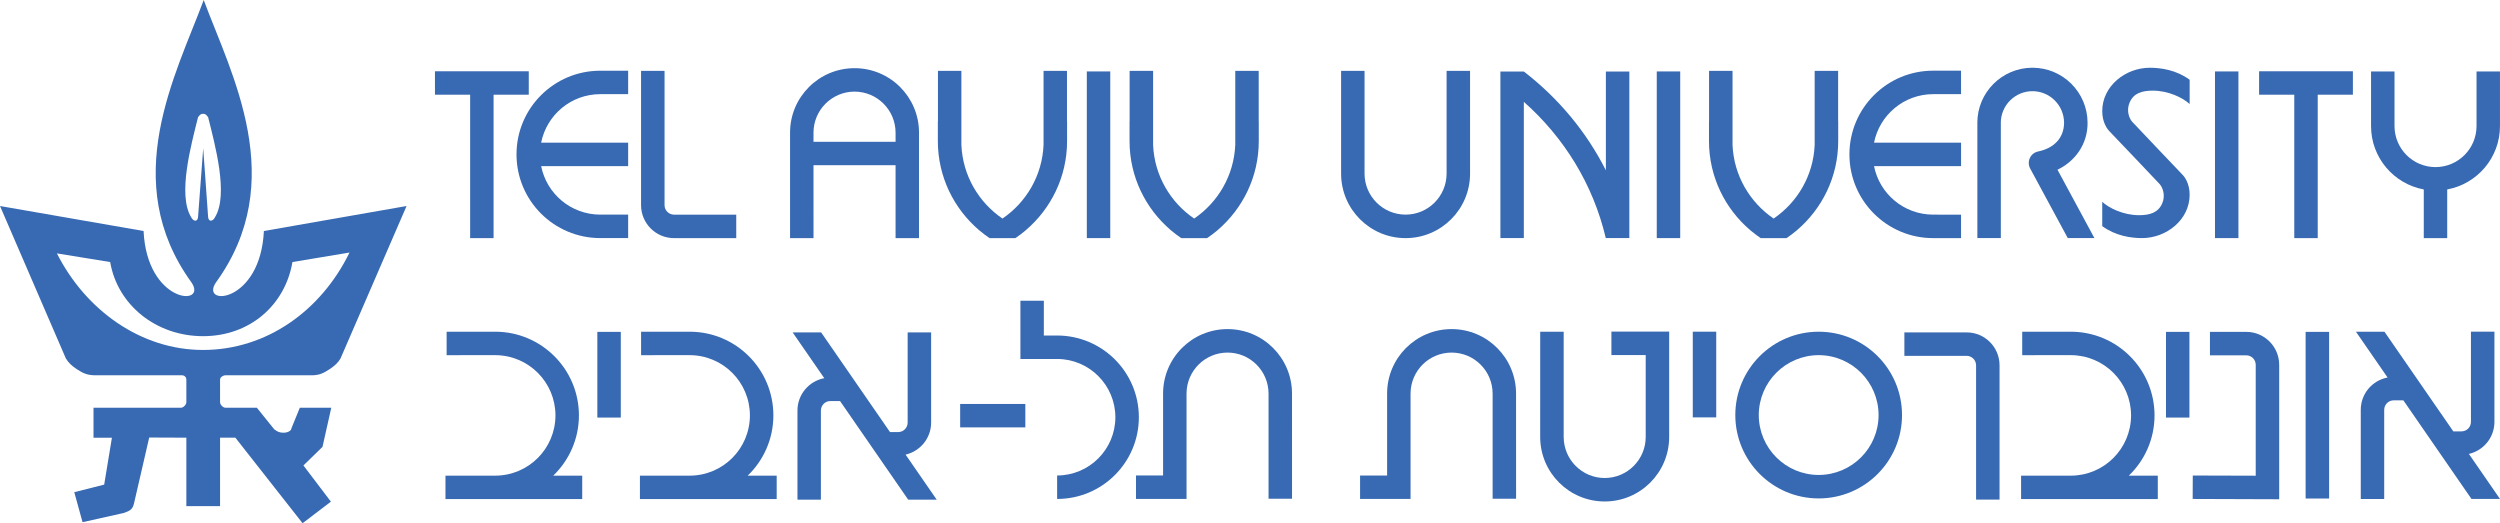
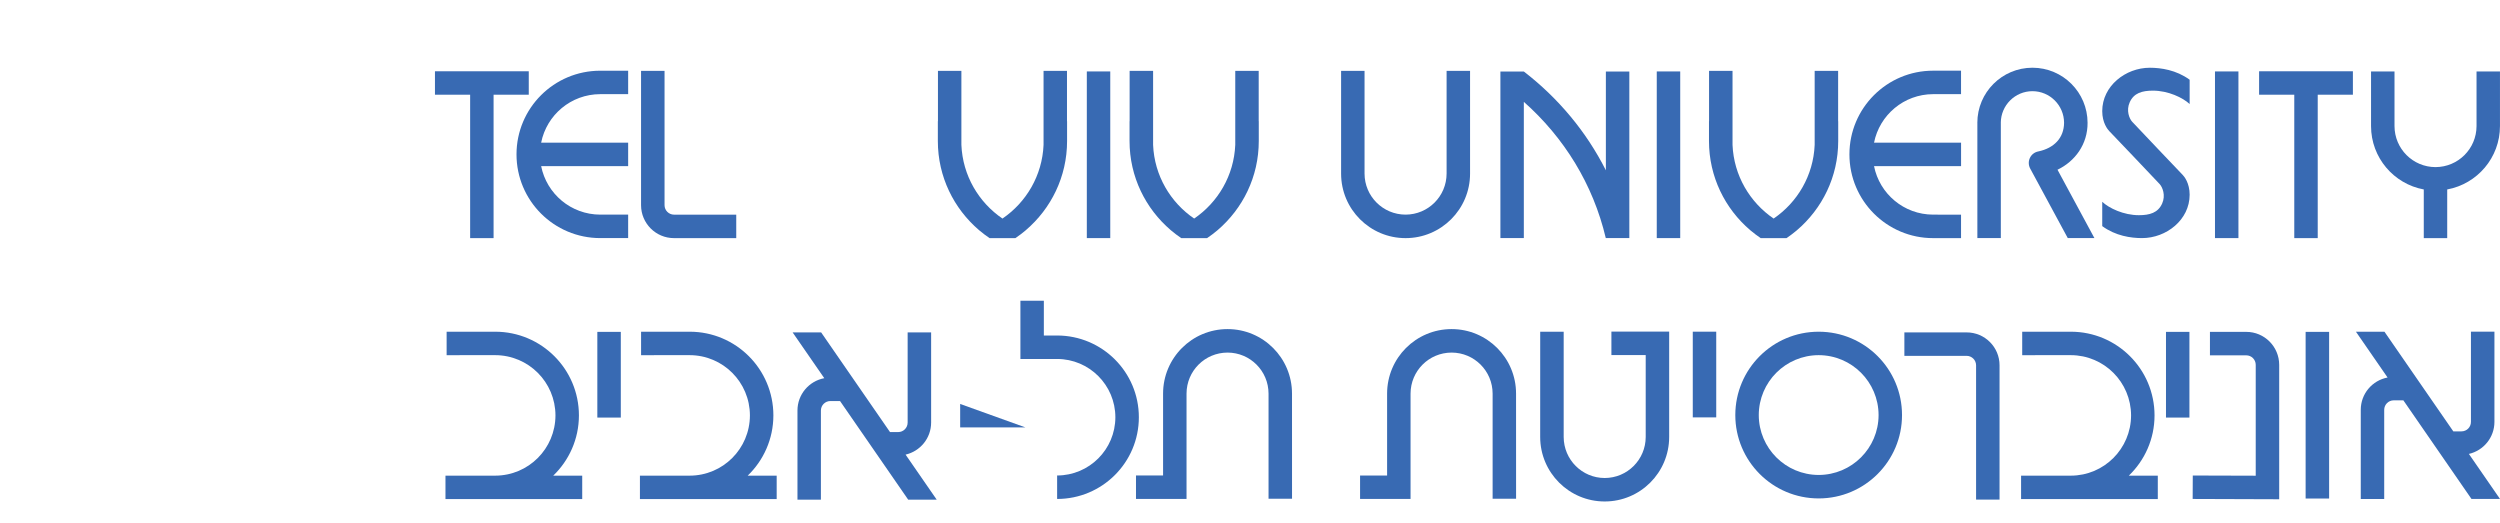
<svg xmlns="http://www.w3.org/2000/svg" width="365pt" height="76.39pt" viewBox="0 0 365 76.39" version="1.1">
  <defs>
    <clipPath id="clip1">
      <path d="M 0 0 L 60 0 L 60 76.391 L 0 76.391 Z M 0 0 " />
    </clipPath>
  </defs>
  <g id="surface1">
    <path style=" stroke:none;fill-rule:nonzero;fill:rgb(21.999%,41.599%,70.2%);fill-opacity:1;" d="M 256.781 60.602 C 256.789 65.43 260.699 69.336 265.527 69.344 C 270.355 69.336 274.262 65.43 274.273 60.602 C 274.262 55.77 270.355 51.859 265.527 51.852 C 260.699 51.859 256.789 55.77 256.781 60.602 M 253.355 60.602 C 253.359 53.875 258.805 48.43 265.527 48.43 C 272.25 48.43 277.695 53.875 277.695 60.602 C 277.695 67.32 272.25 72.77 265.527 72.77 C 258.805 72.77 253.359 67.32 253.355 60.602 " />
    <path style=" stroke:none;fill-rule:nonzero;fill:rgb(21.999%,41.599%,70.2%);fill-opacity:1;" d="M 154.34 69.422 C 159.039 69.414 162.836 65.613 162.844 60.918 C 162.836 56.219 159.039 52.418 154.34 52.41 L 148.98 52.41 L 148.98 43.91 L 152.402 43.91 L 152.402 48.984 L 154.34 48.984 C 160.93 48.988 166.273 54.328 166.273 60.918 C 166.273 67.504 160.93 72.848 154.34 72.848 L 154.34 69.422 " />
-     <path style=" stroke:none;fill-rule:nonzero;fill:rgb(21.999%,41.599%,70.2%);fill-opacity:1;" d="M 140.184 62.398 L 149.699 62.398 L 149.699 58.977 L 140.184 58.977 L 140.184 62.398 " />
+     <path style=" stroke:none;fill-rule:nonzero;fill:rgb(21.999%,41.599%,70.2%);fill-opacity:1;" d="M 140.184 62.398 L 149.699 62.398 L 140.184 58.977 L 140.184 62.398 " />
    <path style=" stroke:none;fill-rule:nonzero;fill:rgb(21.999%,41.599%,70.2%);fill-opacity:1;" d="M 310.809 69.445 C 313.117 67.227 314.562 64.105 314.562 60.648 C 314.559 53.898 309.09 48.43 302.34 48.43 L 295.242 48.43 L 295.242 51.855 L 302.34 51.852 C 307.199 51.863 311.125 55.789 311.137 60.648 C 311.125 65.508 307.199 69.438 302.34 69.445 L 295.078 69.445 L 295.078 72.867 L 315.039 72.867 L 315.039 69.445 L 310.809 69.445 " />
    <path style=" stroke:none;fill-rule:nonzero;fill:rgb(21.999%,41.599%,70.2%);fill-opacity:1;" d="M 109.164 69.445 C 111.469 67.227 112.91 64.105 112.914 60.648 C 112.91 53.898 107.445 48.43 100.691 48.43 L 93.598 48.43 L 93.598 51.855 L 100.691 51.852 C 105.555 51.863 109.477 55.789 109.488 60.648 C 109.477 65.508 105.555 69.438 100.691 69.445 L 93.43 69.445 L 93.43 72.867 L 113.395 72.867 L 113.395 69.445 L 109.164 69.445 " />
    <path style=" stroke:none;fill-rule:nonzero;fill:rgb(21.999%,41.599%,70.2%);fill-opacity:1;" d="M 80.773 69.445 C 83.078 67.227 84.52 64.105 84.523 60.648 C 84.52 53.898 79.051 48.43 72.301 48.43 L 65.207 48.43 L 65.207 51.855 L 72.301 51.852 C 77.164 51.863 81.086 55.789 81.098 60.648 C 81.086 65.508 77.164 69.438 72.301 69.445 L 65.039 69.445 L 65.039 72.867 L 85.004 72.867 L 85.004 69.445 L 80.773 69.445 " />
    <path style=" stroke:none;fill-rule:nonzero;fill:rgb(21.999%,41.599%,70.2%);fill-opacity:1;" d="M 87.211 60.965 L 90.637 60.965 L 90.637 48.453 L 87.211 48.453 L 87.211 60.965 " />
    <path style=" stroke:none;fill-rule:nonzero;fill:rgb(21.999%,41.599%,70.2%);fill-opacity:1;" d="M 224.867 63.801 L 224.871 48.43 L 228.297 48.43 L 228.297 63.801 C 228.305 67.109 230.98 69.785 234.285 69.789 C 237.594 69.785 240.266 67.109 240.273 63.801 L 240.273 51.844 L 235.266 51.844 L 235.266 48.418 L 243.699 48.418 L 243.699 63.801 C 243.695 69 239.484 73.215 234.285 73.215 C 229.086 73.215 224.871 69 224.867 63.801 " />
    <path style=" stroke:none;fill-rule:nonzero;fill:rgb(21.999%,41.599%,70.2%);fill-opacity:1;" d="M 247.145 60.938 L 250.57 60.938 L 250.57 48.426 L 247.145 48.426 L 247.145 60.938 " />
    <path style=" stroke:none;fill-rule:nonzero;fill:rgb(21.999%,41.599%,70.2%);fill-opacity:1;" d="M 316.234 60.965 L 319.656 60.965 L 319.656 48.453 L 316.234 48.453 L 316.234 60.965 " />
    <path style=" stroke:none;fill-rule:nonzero;fill:rgb(21.999%,41.599%,70.2%);fill-opacity:1;" d="M 336.621 72.785 L 340.051 72.785 L 340.051 48.453 L 336.621 48.453 L 336.621 72.785 " />
    <path style=" stroke:none;fill-rule:nonzero;fill:rgb(21.999%,41.599%,70.2%);fill-opacity:1;" d="M 198.57 72.848 L 198.57 69.426 L 202.516 69.426 L 202.516 57.465 C 202.52 52.262 206.73 48.047 211.934 48.047 C 217.133 48.047 221.344 52.262 221.344 57.465 L 221.348 72.816 L 217.922 72.816 L 217.922 57.465 C 217.918 54.156 215.242 51.48 211.934 51.477 C 208.621 51.48 205.949 54.156 205.941 57.465 L 205.941 72.848 L 198.57 72.848 " />
    <path style=" stroke:none;fill-rule:nonzero;fill:rgb(21.999%,41.599%,70.2%);fill-opacity:1;" d="M 165.855 72.848 L 165.855 69.422 L 169.809 69.422 L 169.809 57.469 C 169.809 52.266 174.02 48.047 179.223 48.047 C 184.422 48.047 188.633 52.266 188.633 57.469 L 188.637 72.816 L 185.207 72.816 L 185.207 57.469 C 185.203 54.156 182.527 51.48 179.223 51.477 C 175.914 51.48 173.238 54.156 173.234 57.469 L 173.234 72.848 L 165.855 72.848 " />
    <path style=" stroke:none;fill-rule:nonzero;fill:rgb(21.999%,41.599%,70.2%);fill-opacity:1;" d="M 288.508 72.945 L 288.508 53.336 C 288.508 52.574 287.891 51.957 287.129 51.953 L 278.039 51.953 L 278.039 48.531 L 287.129 48.531 C 289.785 48.531 291.934 50.68 291.934 53.336 L 291.934 72.945 L 288.508 72.945 " />
    <path style=" stroke:none;fill-rule:nonzero;fill:rgb(21.999%,41.599%,70.2%);fill-opacity:1;" d="M 320.129 72.848 L 320.145 69.426 L 329.336 69.453 L 329.336 53.266 C 329.336 52.496 328.715 51.879 327.953 51.879 L 322.652 51.879 L 322.652 48.453 L 327.953 48.453 C 330.609 48.453 332.758 50.605 332.762 53.266 L 332.762 72.891 L 320.129 72.848 " />
    <path style=" stroke:none;fill-rule:nonzero;fill:rgb(21.999%,41.599%,70.2%);fill-opacity:1;" d="M 360.457 66.273 C 362.594 65.781 364.184 63.879 364.188 61.598 L 364.188 48.426 L 360.758 48.426 L 360.758 61.598 C 360.758 62.363 360.141 62.98 359.375 62.98 L 358.184 62.98 L 348.129 48.43 L 343.965 48.43 L 348.586 55.117 C 346.355 55.535 344.672 57.484 344.672 59.832 L 344.672 72.852 L 348.094 72.852 L 348.094 59.832 C 348.098 59.07 348.715 58.453 349.477 58.449 L 350.891 58.449 L 360.836 72.848 L 365 72.848 L 360.457 66.273 " />
    <path style=" stroke:none;fill-rule:nonzero;fill:rgb(21.999%,41.599%,70.2%);fill-opacity:1;" d="M 132.215 66.375 C 134.352 65.879 135.941 63.984 135.945 61.695 L 135.945 48.527 L 132.516 48.527 L 132.516 61.695 C 132.516 62.461 131.898 63.082 131.137 63.082 L 129.941 63.082 L 119.887 48.531 L 115.723 48.531 L 120.344 55.215 C 118.113 55.637 116.43 57.586 116.43 59.934 L 116.43 72.949 L 119.852 72.949 L 119.852 59.934 C 119.855 59.168 120.473 58.555 121.238 58.551 L 122.645 58.551 L 132.594 72.949 L 136.758 72.949 L 132.215 66.375 " />
    <path style=" stroke:none;fill-rule:nonzero;fill:rgb(21.999%,41.599%,70.2%);fill-opacity:1;" d="M 314.332 13.234 C 316.555 13.234 318.711 14.266 319.688 15.191 L 319.688 11.641 C 317.738 10.211 315.48 9.891 313.871 9.891 C 310.328 9.891 306.926 12.555 306.926 16.223 C 306.926 17.93 307.719 18.902 307.945 19.133 C 308.031 19.219 314.895 26.414 315.316 26.883 C 315.727 27.336 316.211 28.516 315.672 29.719 C 315.066 31.066 313.863 31.418 312.277 31.418 C 310.051 31.418 307.902 30.387 306.926 29.461 L 306.926 33.012 C 308.867 34.445 311.129 34.762 312.738 34.762 C 316.281 34.762 319.688 32.098 319.688 28.43 C 319.688 26.723 318.891 25.75 318.66 25.523 C 318.578 25.441 311.715 18.242 311.289 17.766 C 310.883 17.32 310.395 16.137 310.938 14.934 C 311.539 13.582 312.746 13.234 314.332 13.234 " />
    <path style=" stroke:none;fill-rule:nonzero;fill:rgb(21.999%,41.599%,70.2%);fill-opacity:1;" d="M 158.676 34.762 L 162.098 34.762 L 162.098 10.43 L 158.676 10.43 L 158.676 34.762 " />
    <path style=" stroke:none;fill-rule:nonzero;fill:rgb(21.999%,41.599%,70.2%);fill-opacity:1;" d="M 77.199 10.406 L 63.504 10.406 L 63.504 13.828 L 68.641 13.828 L 68.641 34.766 L 72.062 34.766 L 72.062 13.828 L 77.199 13.828 L 77.199 10.406 " />
-     <path style=" stroke:none;fill-rule:nonzero;fill:rgb(21.999%,41.599%,70.2%);fill-opacity:1;" d="M 118.77 20.699 L 118.77 19.367 C 118.777 16.059 121.453 13.383 124.766 13.375 C 128.07 13.383 130.746 16.059 130.754 19.367 L 130.754 20.699 Z M 124.766 9.953 C 119.562 9.953 115.348 14.164 115.348 19.367 L 115.348 34.766 L 118.773 34.766 L 118.77 24.121 L 130.754 24.121 L 130.754 34.766 L 134.176 34.766 L 134.176 19.367 C 134.176 14.164 129.965 9.953 124.766 9.953 " />
    <path style=" stroke:none;fill-rule:nonzero;fill:rgb(21.999%,41.599%,70.2%);fill-opacity:1;" d="M 241.887 34.762 L 245.312 34.762 L 245.312 10.43 L 241.887 10.43 L 241.887 34.762 " />
    <path style=" stroke:none;fill-rule:nonzero;fill:rgb(21.999%,41.599%,70.2%);fill-opacity:1;" d="M 323.387 34.762 L 326.812 34.762 L 326.812 10.43 L 323.387 10.43 L 323.387 34.762 " />
    <path style=" stroke:none;fill-rule:nonzero;fill:rgb(21.999%,41.599%,70.2%);fill-opacity:1;" d="M 361.574 10.43 L 361.574 18.406 C 361.566 21.719 358.891 24.391 355.582 24.398 C 352.277 24.391 349.605 21.719 349.598 18.406 L 349.598 10.43 L 346.172 10.43 L 346.172 18.406 C 346.172 23.02 349.492 26.852 353.871 27.66 L 353.871 34.766 L 357.293 34.766 L 357.293 27.66 C 361.676 26.852 364.996 23.02 364.996 18.406 L 364.996 10.43 L 361.574 10.43 " />
    <path style=" stroke:none;fill-rule:nonzero;fill:rgb(21.999%,41.599%,70.2%);fill-opacity:1;" d="M 343.523 10.406 L 329.828 10.406 L 329.828 13.828 L 334.965 13.828 L 334.965 34.766 L 338.387 34.766 L 338.387 13.828 L 343.523 13.828 L 343.523 10.406 " />
    <path style=" stroke:none;fill-rule:nonzero;fill:rgb(21.999%,41.599%,70.2%);fill-opacity:1;" d="M 286.316 20.832 L 273.609 20.832 C 274.41 16.797 277.965 13.754 282.234 13.746 L 286.312 13.746 L 286.312 10.32 L 282.234 10.32 C 275.484 10.32 270.016 15.793 270.016 22.543 C 270.016 29.293 275.484 34.766 282.234 34.766 L 286.312 34.766 L 286.312 31.34 L 282.234 31.336 C 277.965 31.332 274.41 28.289 273.609 24.254 L 286.316 24.254 L 286.316 20.832 " />
    <path style=" stroke:none;fill-rule:nonzero;fill:rgb(21.999%,41.599%,70.2%);fill-opacity:1;" d="M 91.711 20.828 L 79.008 20.828 C 79.809 16.793 83.359 13.754 87.637 13.746 L 91.711 13.746 L 91.711 10.324 L 87.637 10.324 C 80.879 10.324 75.41 15.793 75.41 22.539 C 75.41 29.293 80.879 34.758 87.637 34.762 L 91.711 34.762 L 91.711 31.336 L 87.637 31.336 C 83.359 31.328 79.809 28.293 79.008 24.254 L 91.711 24.254 L 91.711 20.828 " />
    <path style=" stroke:none;fill-rule:nonzero;fill:rgb(21.999%,41.599%,70.2%);fill-opacity:1;" d="M 98.406 34.766 C 95.746 34.766 93.598 32.609 93.594 29.957 L 93.594 10.348 L 97.023 10.348 L 97.023 29.957 C 97.023 30.715 97.645 31.336 98.406 31.34 L 107.492 31.34 L 107.492 34.766 L 98.406 34.766 " />
    <path style=" stroke:none;fill-rule:nonzero;fill:rgb(21.999%,41.599%,70.2%);fill-opacity:1;" d="M 262.324 33.637 L 262.363 33.605 L 262.359 33.605 C 266.039 30.465 268.379 25.812 268.379 20.594 L 268.379 17.695 L 268.367 17.703 L 268.367 10.344 L 264.941 10.344 L 264.941 21.156 C 264.754 25.633 262.422 29.543 258.949 31.91 C 255.477 29.543 253.137 25.633 252.949 21.156 L 252.949 10.344 L 249.523 10.344 L 249.523 17.703 L 249.512 17.695 L 249.512 20.594 C 249.512 25.812 251.855 30.465 255.531 33.605 L 255.57 33.637 C 256.047 34.039 256.547 34.414 257.062 34.766 L 260.832 34.766 C 261.348 34.414 261.848 34.039 262.324 33.637 " />
    <path style=" stroke:none;fill-rule:nonzero;fill:rgb(21.999%,41.599%,70.2%);fill-opacity:1;" d="M 177.727 33.637 L 177.766 33.605 C 181.438 30.465 183.781 25.812 183.781 20.594 L 183.781 17.695 L 183.77 17.703 L 183.77 10.344 L 180.348 10.344 L 180.348 21.156 C 180.156 25.633 177.82 29.543 174.348 31.91 C 170.875 29.543 168.543 25.633 168.352 21.156 L 168.352 10.344 L 164.926 10.344 L 164.926 17.703 L 164.914 17.695 L 164.914 20.594 C 164.914 25.812 167.258 30.465 170.934 33.605 L 170.973 33.637 C 171.445 34.039 171.945 34.414 172.465 34.766 L 176.23 34.766 C 176.754 34.414 177.25 34.039 177.727 33.637 " />
    <path style=" stroke:none;fill-rule:nonzero;fill:rgb(21.999%,41.599%,70.2%);fill-opacity:1;" d="M 149.738 33.637 L 149.777 33.605 L 149.773 33.605 C 153.449 30.465 155.793 25.812 155.793 20.594 L 155.793 17.695 L 155.781 17.703 L 155.781 10.344 L 152.359 10.344 L 152.359 21.156 C 152.168 25.633 149.836 29.543 146.359 31.91 C 142.887 29.543 140.551 25.633 140.363 21.156 L 140.363 10.344 L 136.941 10.344 L 136.941 17.703 L 136.926 17.695 L 136.926 20.594 C 136.926 25.812 139.27 30.465 142.945 33.605 L 142.984 33.637 C 143.461 34.039 143.957 34.414 144.477 34.766 L 148.246 34.766 C 148.766 34.414 149.262 34.039 149.738 33.637 " />
    <path style=" stroke:none;fill-rule:nonzero;fill:rgb(21.999%,41.599%,70.2%);fill-opacity:1;" d="M 219.059 10.441 L 219.059 34.762 L 222.48 34.762 L 222.48 14.871 C 228.34 20.059 232.59 26.891 234.445 34.762 L 237.883 34.762 L 237.883 10.441 L 234.457 10.441 L 234.457 24.867 C 231.598 19.203 227.484 14.297 222.48 10.441 L 219.059 10.441 " />
    <path style=" stroke:none;fill-rule:nonzero;fill:rgb(21.999%,41.599%,70.2%);fill-opacity:1;" d="M 211.203 10.344 L 211.203 25.348 C 211.195 28.656 208.52 31.332 205.215 31.336 C 201.906 31.332 199.23 28.656 199.223 25.348 L 199.223 10.344 L 195.801 10.344 L 195.801 25.348 C 195.801 30.551 200.016 34.766 205.215 34.766 C 210.41 34.766 214.629 30.551 214.629 25.348 L 214.629 10.344 L 211.203 10.344 " />
    <path style=" stroke:none;fill-rule:nonzero;fill:rgb(21.999%,41.599%,70.2%);fill-opacity:1;" d="M 300.395 24.781 C 302.941 23.562 304.801 21.078 304.785 17.934 C 304.781 13.488 301.184 9.891 296.738 9.887 C 292.293 9.891 288.691 13.488 288.691 17.934 L 288.695 17.934 L 288.695 34.762 L 292.121 34.762 L 292.121 17.914 L 292.117 17.914 C 292.137 15.371 294.195 13.316 296.738 13.312 C 299.285 13.316 301.352 15.383 301.355 17.934 C 301.336 20.145 299.887 21.625 297.598 22.109 C 297.059 22.211 296.602 22.555 296.367 23.055 C 296.133 23.547 296.148 24.117 296.406 24.605 L 301.895 34.762 L 305.785 34.762 L 300.395 24.781 " />
    <g clip-path="url(#clip1)" clip-rule="nonzero">
-       <path style=" stroke:none;fill-rule:nonzero;fill:rgb(21.999%,41.599%,70.2%);fill-opacity:1;" d="M 42.695 38.258 L 51.027 36.871 C 46.887 45.379 38.879 51.094 29.645 51.094 C 20.555 51.094 12.5 45.277 8.309 36.996 L 16.086 38.258 C 17.145 44.5 22.766 49.082 29.645 49.082 C 36.52 49.082 41.641 44.5 42.695 38.258 M 30.387 31.711 C 30.387 31.711 30.34 31.352 30.387 31.711 L 29.668 21.648 L 28.914 31.711 C 28.82 32.48 28.184 32.293 27.91 31.711 C 25.902 28.441 27.91 21.141 28.914 17.113 C 29.199 16.719 29.34 16.621 29.652 16.613 L 29.633 16.613 L 29.668 16.613 L 29.652 16.613 C 29.965 16.621 30.102 16.719 30.387 17.113 C 31.391 21.141 33.398 28.441 31.391 31.711 C 31.121 32.293 30.477 32.48 30.387 31.711 M 31.5 41.277 C 42.293 26.43 33.762 10.82 29.742 0 C 25.727 10.82 17.195 26.43 27.984 41.277 C 30.293 44.777 21.461 44.297 20.961 33.727 L 0 30.078 L 9.613 52.328 C 9.98 52.945 10.473 53.414 11.195 53.887 C 12.078 54.469 12.695 54.781 13.879 54.793 L 26.582 54.793 C 26.93 54.793 27.207 55.074 27.207 55.426 L 27.207 58.719 C 27.207 59.074 26.781 59.527 26.43 59.527 L 13.652 59.527 L 13.652 63.906 L 16.34 63.906 L 15.211 70.754 L 10.844 71.859 L 12.051 76.238 L 18.023 74.906 C 19.027 74.578 19.375 74.352 19.578 73.445 L 21.785 63.879 L 27.207 63.902 L 27.207 73.898 L 32.129 73.898 L 32.129 63.902 L 34.363 63.902 L 44.176 76.391 L 48.312 73.242 L 44.301 67.957 L 47.086 65.238 L 48.367 59.527 L 43.773 59.527 L 42.543 62.547 C 42.543 62.871 42.016 63.176 41.414 63.176 C 40.812 63.176 40.535 63.051 40.031 62.672 L 37.5 59.527 L 32.906 59.527 C 32.551 59.527 32.129 59.074 32.129 58.719 L 32.129 55.422 C 32.129 55.07 32.578 54.793 32.906 54.793 L 45.578 54.793 C 46.641 54.777 47.258 54.469 48.141 53.887 C 48.863 53.41 49.371 52.945 49.719 52.328 L 59.359 30.078 L 38.527 33.727 C 38.027 44.297 29.191 44.777 31.5 41.277 " />
-     </g>
+       </g>
  </g>
</svg>